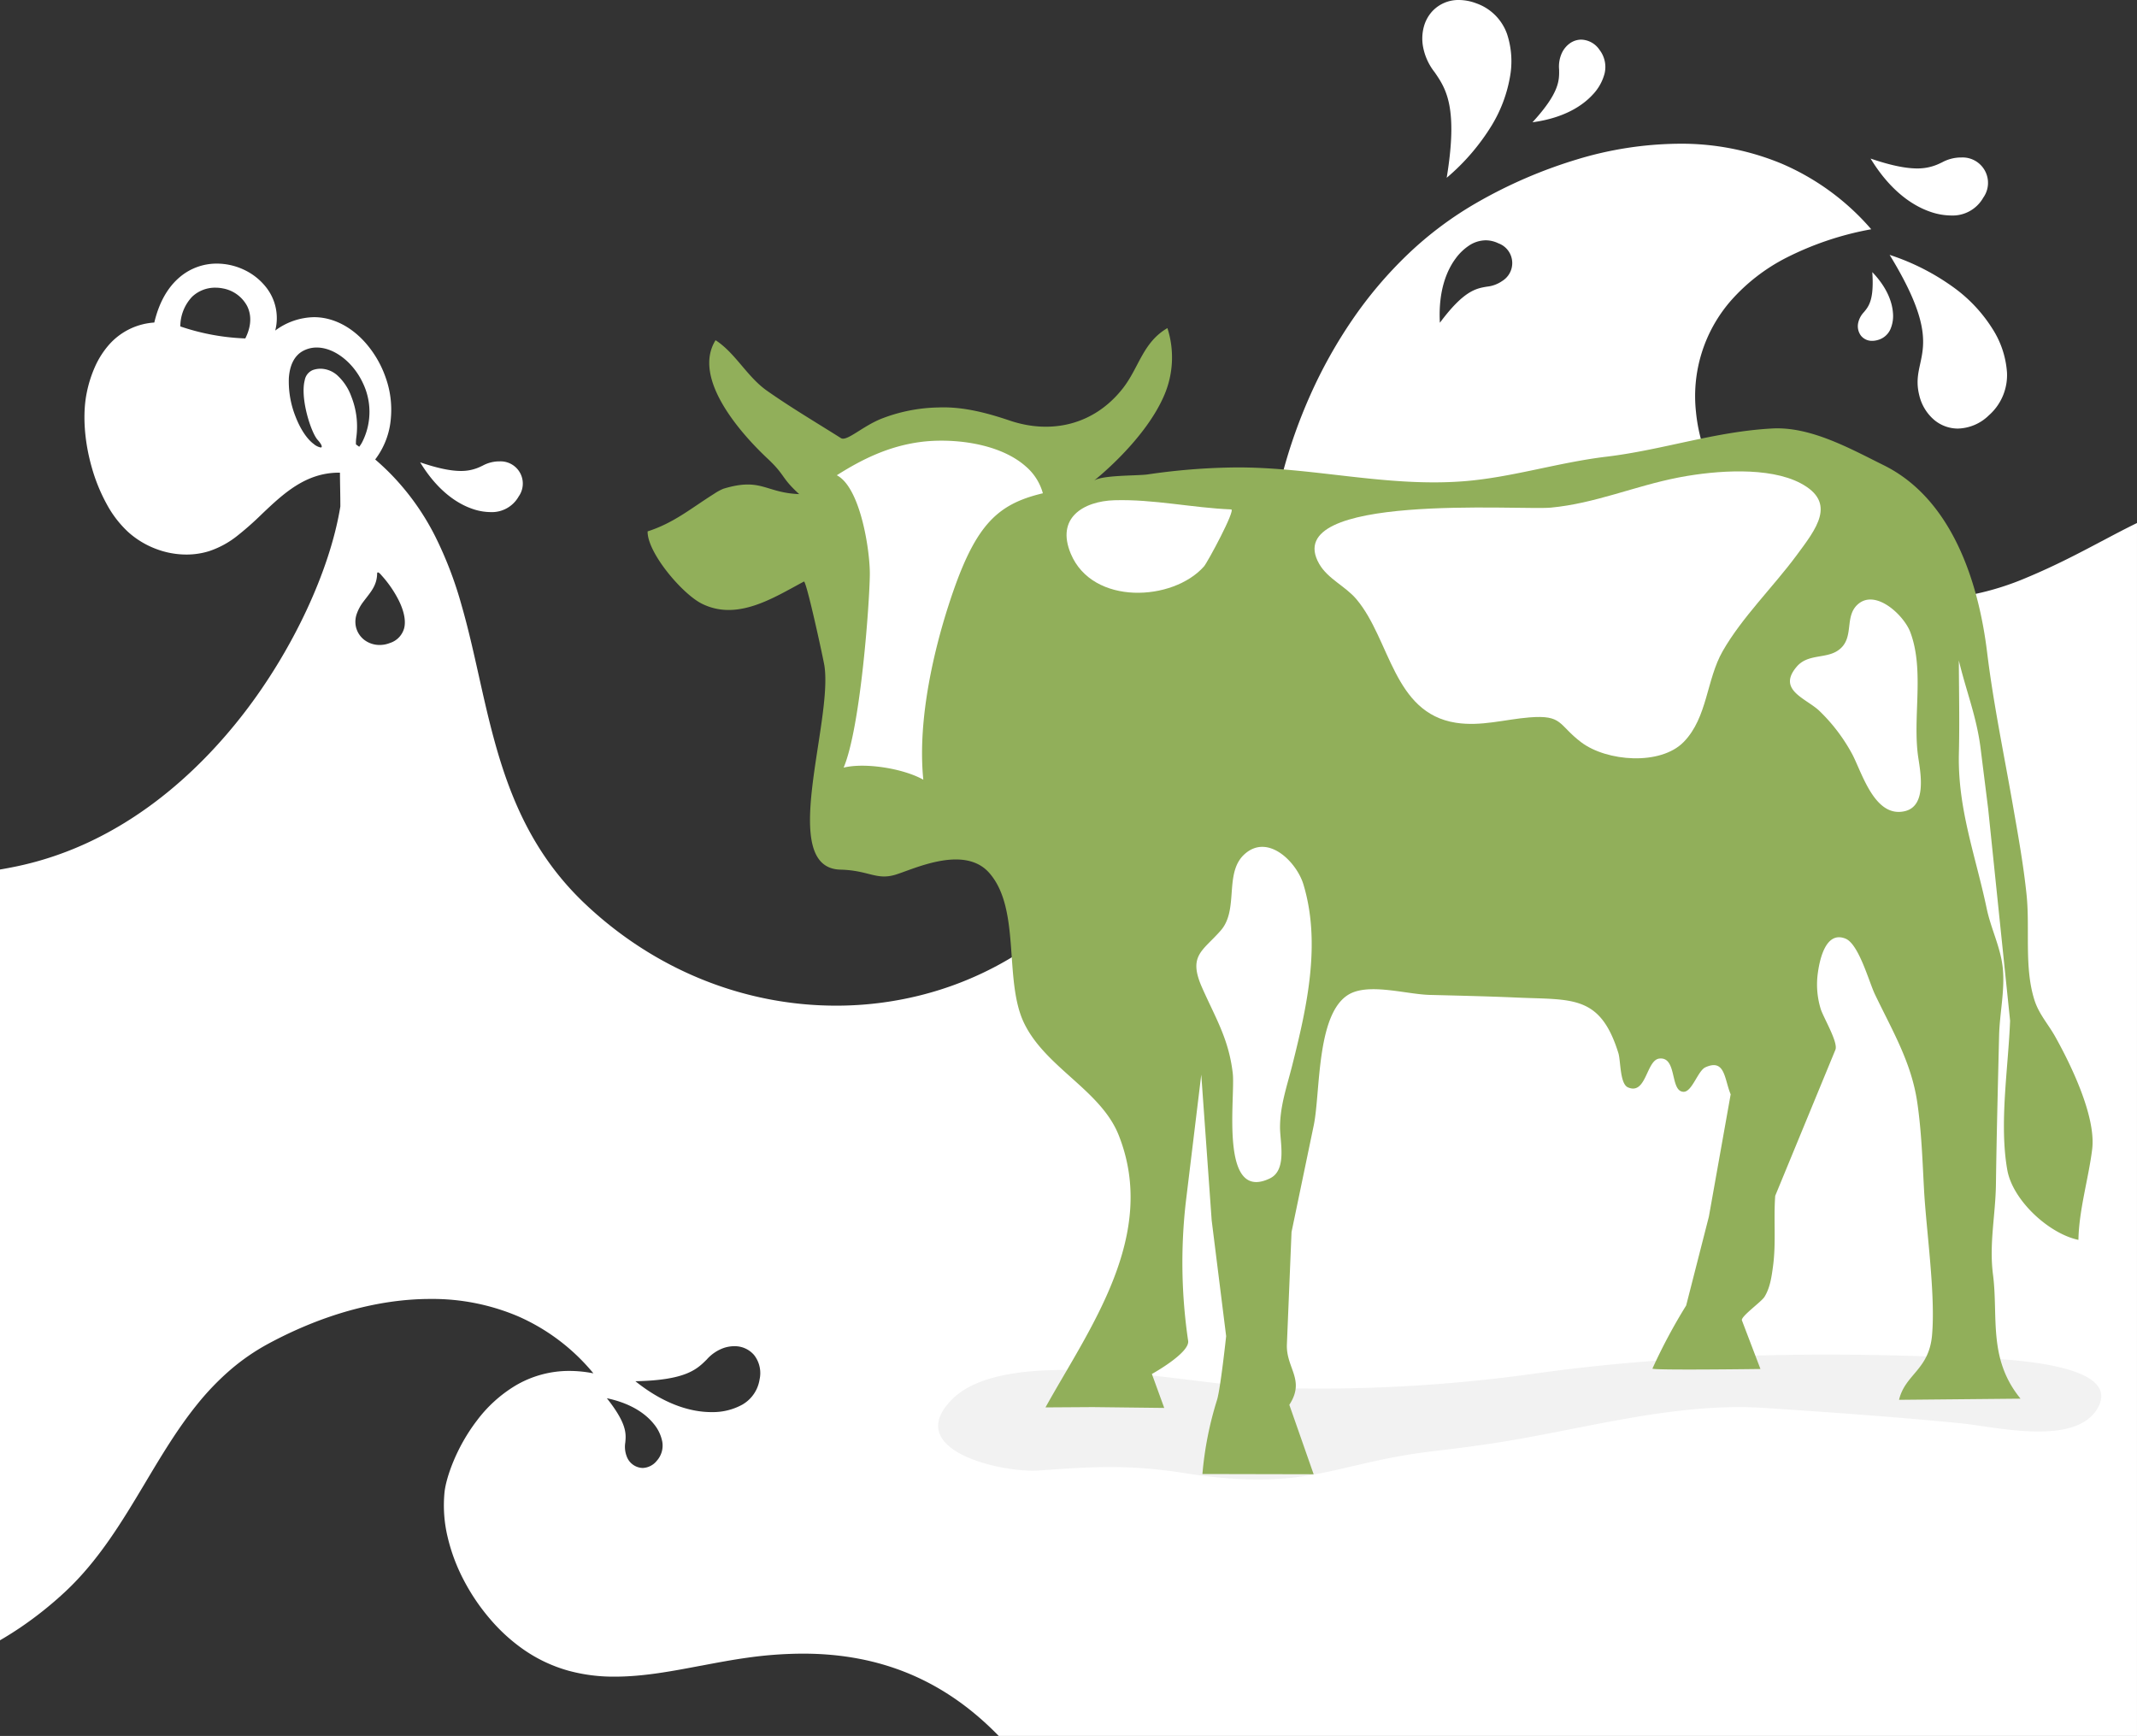
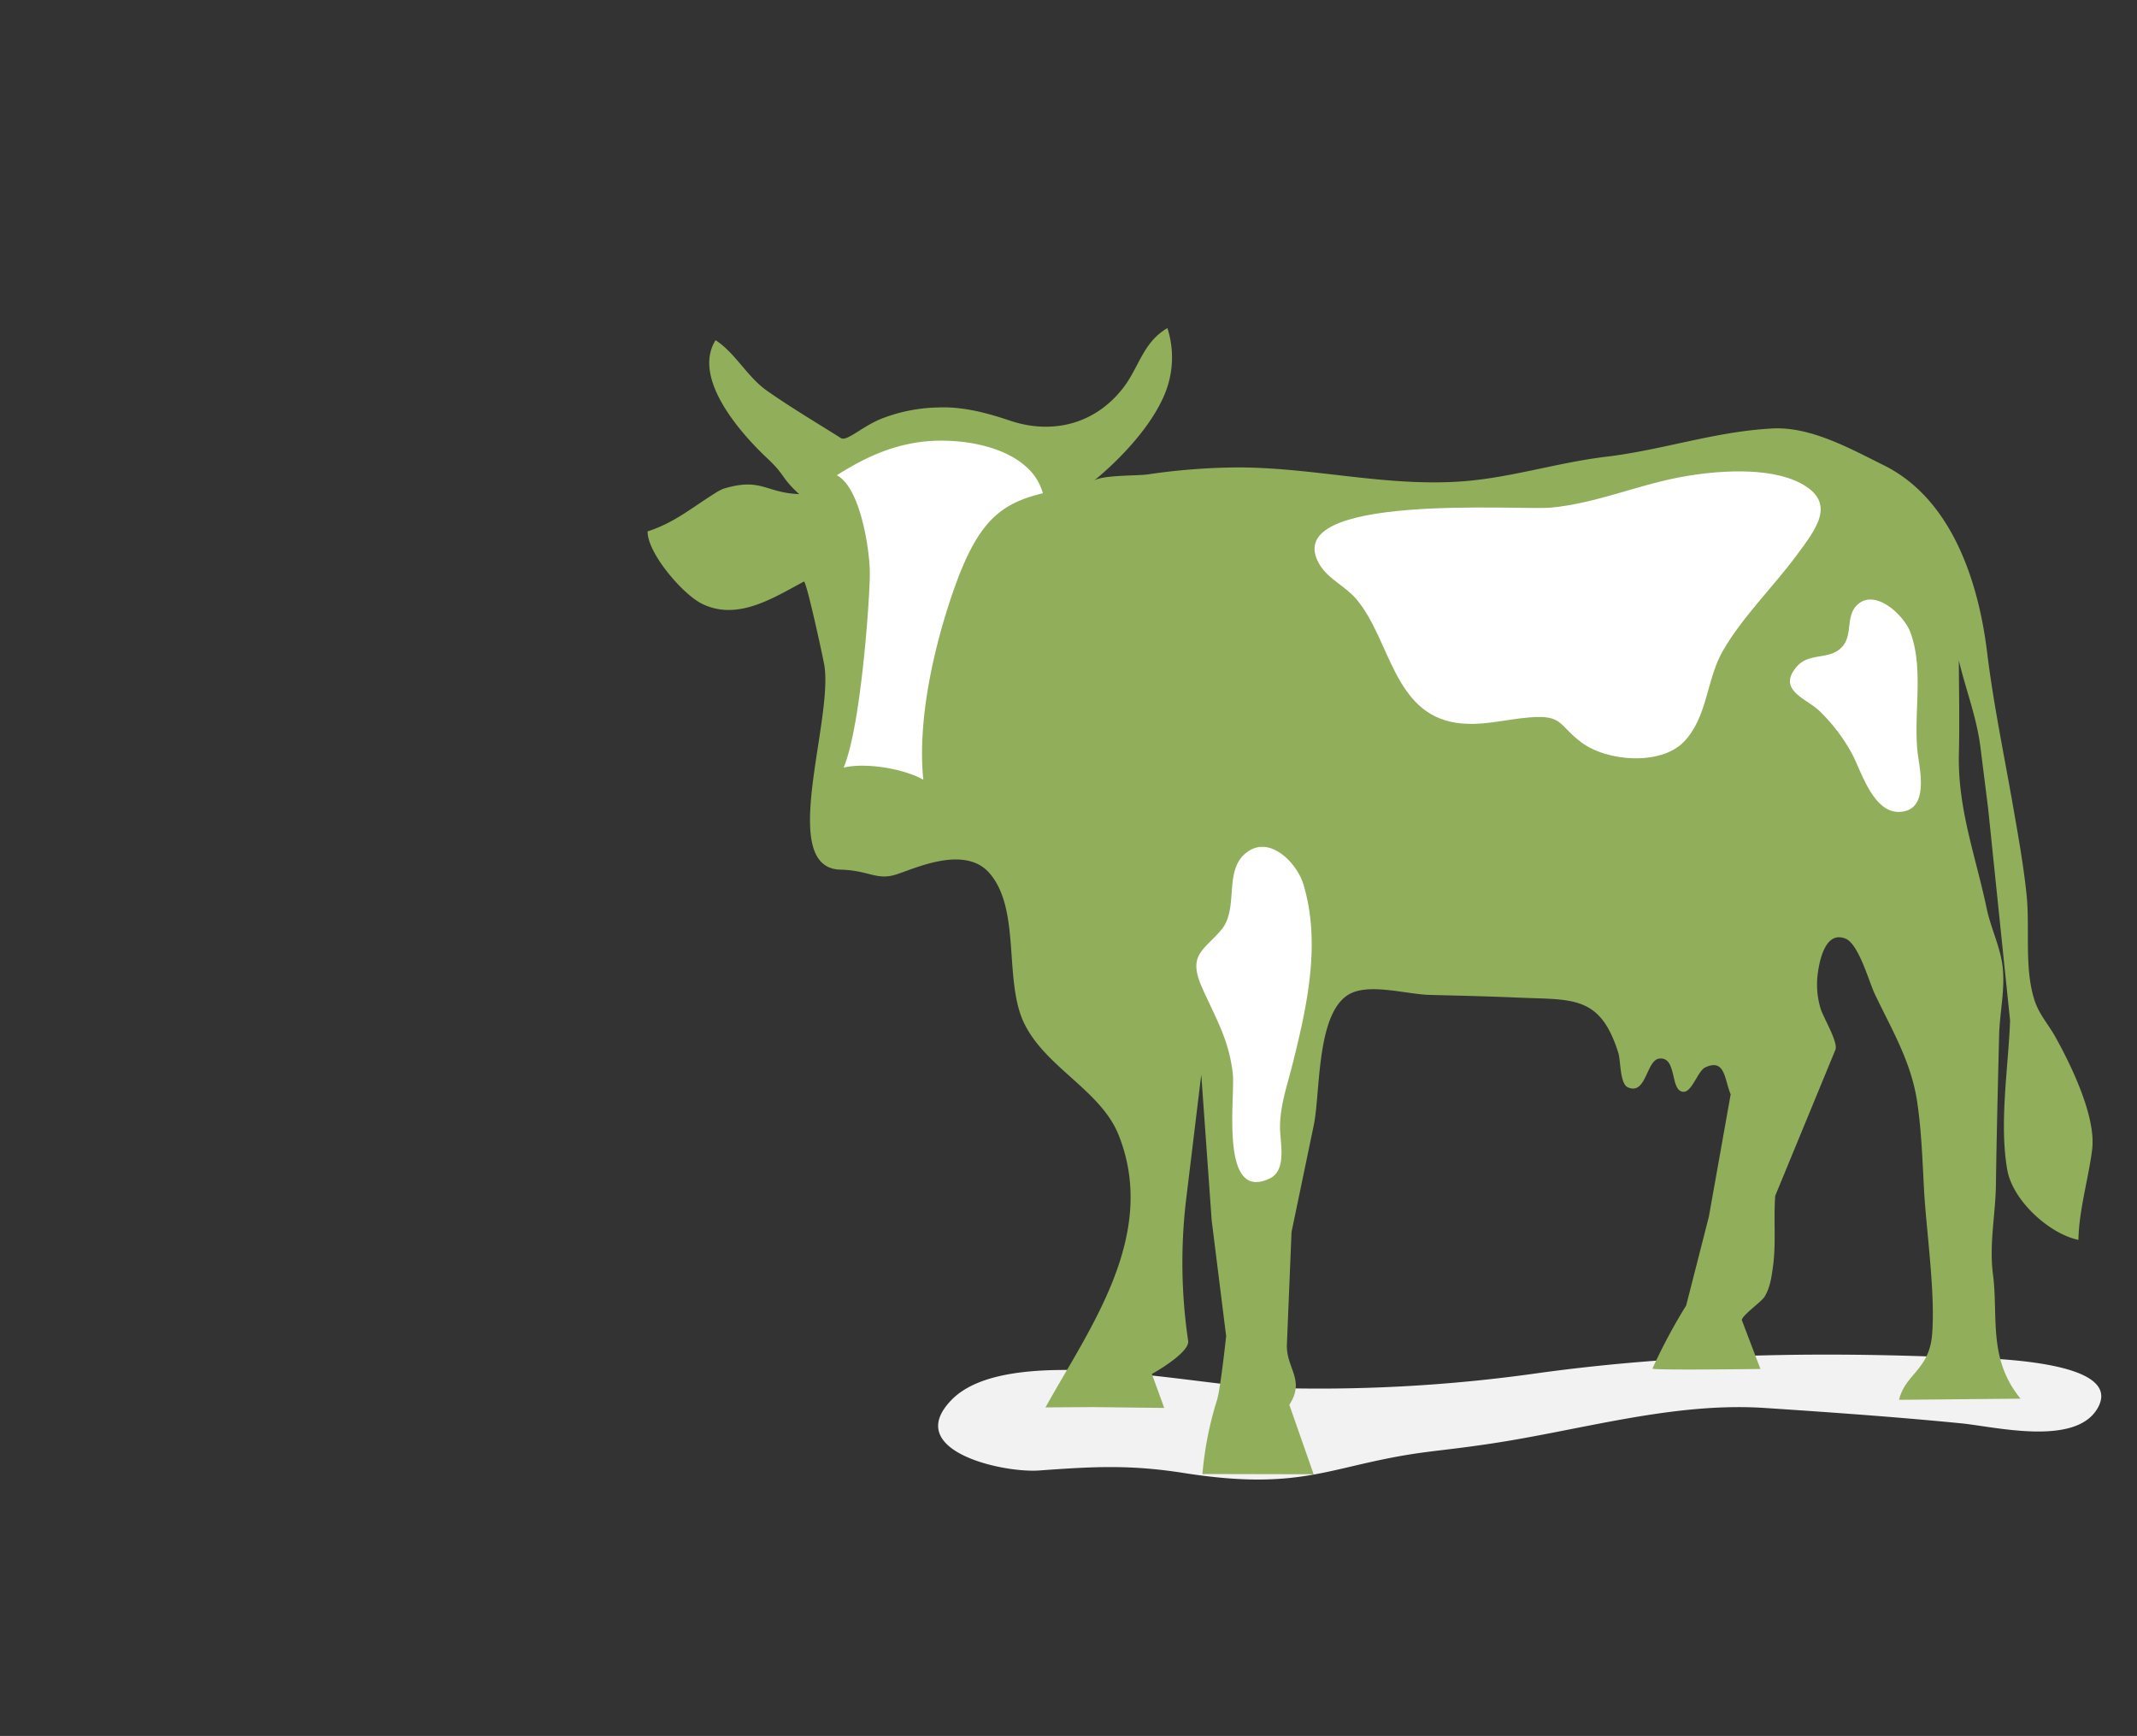
<svg xmlns="http://www.w3.org/2000/svg" width="600.003" height="487.423" viewBox="0 0 600.003 487.423">
  <rect x="0" y="0" width="600.003" height="487.423" fill="#333333" stroke="none" />
  <g id="Groupe_202" data-name="Groupe 202" transform="translate(0 -488.939)">
-     <path id="Soustraction_5" data-name="Soustraction 5" d="M190.376,487.427a13.9,13.9,0,0,1-4.829-.92,14.1,14.1,0,0,1-8.687-8.65,24.418,24.418,0,0,1-.777-12.223,39.073,39.073,0,0,1,5.07-13.389,60.9,60.9,0,0,1,12.66-14.738c-3.271,19.925.26,25.08,3.375,29.628a16.324,16.324,0,0,1,3.335,7.578,12.84,12.84,0,0,1-.29,5.193,10.454,10.454,0,0,1-2.188,4.145A9.979,9.979,0,0,1,190.376,487.427ZM156.021,476.3a6.407,6.407,0,0,1-5.115-2.874,7.859,7.859,0,0,1-1.411-6.687,13.617,13.617,0,0,1,3.372-5.94c2.616-2.829,7.666-6.463,16.862-7.709-7.611,8.3-7.538,11.78-7.474,14.853a9.1,9.1,0,0,1-.759,4.555,6.981,6.981,0,0,1-2.34,2.815A5.56,5.56,0,0,1,156.021,476.3Zm-27.444-29.226A73.47,73.47,0,0,1,99.7,441.445a69.178,69.178,0,0,1-25.086-18.391,86.71,86.71,0,0,0,23.827-7.986,52.618,52.618,0,0,0,15.646-12.143,40.787,40.787,0,0,0,9.735-31.161c-2.432-25.4-27.174-52.814-62.907-52.814a77.642,77.642,0,0,0-29.9,6.272c-8.049,3.352-14.7,6.862-21.123,10.257l-.012.006-.006,0-.015.007-.008,0C6.638,337.2,3.312,338.958,0,340.57V0H319.586c15.108,15.55,33.091,23.109,54.976,23.109a113.251,113.251,0,0,0,15.351-1.106c4.427-.608,8.886-1.453,13.2-2.27l.024,0,.007,0,.013,0c8.363-1.585,16.262-3.082,24.194-3.082a48.025,48.025,0,0,1,13.05,1.67,41.55,41.55,0,0,1,12.74,6.041,49.656,49.656,0,0,1,9.2,8.4,57.736,57.736,0,0,1,7.384,10.862,51.179,51.179,0,0,1,4.6,12.255,38.08,38.08,0,0,1,.865,12.577c-.412,3.851-3.175,12.384-9.095,20.106a38.084,38.084,0,0,1-10.753,9.77,29.566,29.566,0,0,1-15.225,4.161,34.828,34.828,0,0,1-6.728-.68,57.063,57.063,0,0,0,21.12,16,61.5,61.5,0,0,0,24.653,4.887c14.489,0,30.191-4.329,45.409-12.519a60.249,60.249,0,0,0,11.174-7.759,74.219,74.219,0,0,0,9-9.451c5.442-6.746,10.007-14.395,14.423-21.792l.007-.011C565.6,60.41,572.239,49.288,581.794,40.4a104.089,104.089,0,0,1,12.548-9.994c1.849-1.249,3.752-2.442,5.658-3.546V243.28c-1.488.254-3,.539-4.492.848-30.228,6.266-51.451,26.823-63.932,42.965-13.815,17.87-24.213,40.138-27.136,58.115,0,1.709.026,3.483.056,5.2.025,1.407.05,2.862.056,4.3h.266c9.4,0,15.658-5.936,21.712-11.676a85.935,85.935,0,0,1,6.937-6.122,25.671,25.671,0,0,1,7.829-4.239,21.341,21.341,0,0,1,6.381-.952,24.063,24.063,0,0,1,8.566,1.6A24.689,24.689,0,0,1,563.962,338a30.086,30.086,0,0,1,6.087,7.9,48.825,48.825,0,0,1,4.168,10.229c2.13,7.434,2.646,15.116,1.416,21.076a34.661,34.661,0,0,1-2.277,7.187,24.4,24.4,0,0,1-3.818,6.071,18.52,18.52,0,0,1-12.86,6.4c-1.319,5.563-3.715,9.845-7.119,12.725A16,16,0,0,1,539.1,413.41a17.923,17.923,0,0,1-7.688-1.765,17.089,17.089,0,0,1-6.057-4.794,13.984,13.984,0,0,1-2.631-12.239,18.752,18.752,0,0,1-10.892,3.757c-5.107,0-10.162-2.471-14.233-6.959a29.353,29.353,0,0,1-5.858-9.928,26.772,26.772,0,0,1-1.492-11.366,21.881,21.881,0,0,1,4.406-11.7c-1.683-1.448-3.3-2.973-4.8-4.532a70.352,70.352,0,0,1-12.073-17.107,107.616,107.616,0,0,1-7.3-19.03c-1.911-6.6-3.447-13.48-4.933-20.129-4.977-22.254-10.123-45.266-29.685-63.847-19.5-18.519-44.59-28.718-70.648-28.718a97.06,97.06,0,0,0-23.4,2.851A93.736,93.736,0,0,0,300.1,230.619a98.733,98.733,0,0,0-16.162,19.8c-18.678,30.028-33.922,66.06-44.086,104.2a145.751,145.751,0,0,1-7.819,22.05,134.393,134.393,0,0,1-11.681,20.906,116.076,116.076,0,0,1-15.6,18.431,100.487,100.487,0,0,1-19.586,14.622,134.036,134.036,0,0,1-27.815,12A100.929,100.929,0,0,1,128.578,447.071ZM195.727,396.8c-6.714,9.036-10.149,9.622-13.18,10.138a9.113,9.113,0,0,0-4.332,1.6,5.9,5.9,0,0,0,1.084,10.571,8.2,8.2,0,0,0,3.553.843,8.637,8.637,0,0,0,4.759-1.525,14.819,14.819,0,0,0,3.721-3.622c2.286-3.1,4.9-8.744,4.395-18.01Zm335.4-4.4c-2.082,4.137-1.446,7.2-.547,9.033a9.658,9.658,0,0,0,6.891,5.019,10.686,10.686,0,0,0,2.052.2,9.345,9.345,0,0,0,6.547-2.56,12.145,12.145,0,0,0,3.3-8.321A63.56,63.56,0,0,0,531.125,392.4Zm-31.978-30.418h0a8.344,8.344,0,0,0-1.094,1.822,18.677,18.677,0,0,0,.089,16.135c2.74,5.833,8.057,9.907,12.928,9.907a8.015,8.015,0,0,0,3.911-.991c2.326-1.281,3.68-3.914,3.917-7.615a26.564,26.564,0,0,0-1.841-10.69c-1.359-3.552-3.234-6.391-5.146-7.788a4.32,4.32,0,0,0-1.946-.98.274.274,0,0,0-.279.143c-.137.307.286,1.052,1.131,1.992.962,1.071,2.2,4.06,3.017,7.269.966,3.806,1.188,7.251.608,9.454a3.765,3.765,0,0,1-2.32,2.9,6.683,6.683,0,0,1-2.136.357,7.242,7.242,0,0,1-4.718-1.881,14.915,14.915,0,0,1-3.91-5.923,22.884,22.884,0,0,1-1.382-11.648,10.083,10.083,0,0,0,.074-1.807c-.32-.228-.624-.447-.9-.652ZM493.4,306.329a7.729,7.729,0,0,0-2.837.541,6.025,6.025,0,0,0-4.055,4.238c-.489,2.054.048,4.741,1.551,7.771a31.917,31.917,0,0,0,4.722,6.888l.046.051.023.026.008.009c.222.258.74.859,1.038.859a.169.169,0,0,0,.124-.049.6.6,0,0,0,.094-.414c.094-2.885,1.436-4.622,2.991-6.633l.009-.012c.225-.29.565-.729.9-1.174a12.289,12.289,0,0,0,1.75-3.174,6.7,6.7,0,0,0,.355-3.578,6.452,6.452,0,0,0-2.436-3.948A7.092,7.092,0,0,0,493.4,306.329Zm-93.12-215.4c-.123,0-.228,0-.335,0a17.185,17.185,0,0,0-8.343,2.087,9.89,9.89,0,0,0-4.869,7.09,8.219,8.219,0,0,0,1.537,6.839,7.133,7.133,0,0,0,5.585,2.489,9.287,9.287,0,0,0,2.917-.487,11.437,11.437,0,0,0,4.8-3.255l.008-.007c2.744-2.727,5.855-5.818,20.027-6.083C412.65,92.435,405.067,90.93,400.283,90.93Zm19.288-15.685a5.314,5.314,0,0,0-3.987,2.035A6.373,6.373,0,0,0,414.05,82.6a11.031,11.031,0,0,0,2.377,5c1.949,2.44,5.819,5.673,13.184,7.223-5.669-7.158-5.405-9.969-5.172-12.449a7.4,7.4,0,0,0-.346-3.726A4.926,4.926,0,0,0,419.571,75.245ZM49.614,443.209c-.11,0-.2,0-.294,0a7.136,7.136,0,0,1-6.166-11.269,9.876,9.876,0,0,1,9.069-5.019,18.2,18.2,0,0,1,5.863,1.062c4.4,1.523,10.873,5.348,16.716,14.924-5.463-1.866-9.741-2.775-13.078-2.775a14.377,14.377,0,0,0-6.634,1.54l-.272.126-.089.041A11.2,11.2,0,0,1,49.614,443.209ZM69.45,415.86h0a64.942,64.942,0,0,1-18.419-9.466A41.645,41.645,0,0,1,40.643,395.21,26.029,26.029,0,0,1,36.5,382.829,15.027,15.027,0,0,1,41.6,370.8a12.868,12.868,0,0,1,8.663-3.708,10.362,10.362,0,0,1,6.757,2.5,12.986,12.986,0,0,1,4.106,6.835c.9,3.552.341,6.112-.249,8.822-1.249,5.741-2.664,12.248,8.57,30.606Zm4.87-4.835,0,0c-4.437-4.632-5.6-8.77-5.8-11.426a9.418,9.418,0,0,1,.734-4.664,5.435,5.435,0,0,1,3.643-3.01,5.6,5.6,0,0,1,1.451-.2,3.917,3.917,0,0,1,3.153,1.449,4.446,4.446,0,0,1,.724,3.812,6.3,6.3,0,0,1-1.551,2.79c-1.358,1.635-2.9,3.487-2.353,11.25Zm385.7-53.148c-.078,0-.156,0-.236,0h-.023a6.238,6.238,0,0,1-5.39-9.851,8.634,8.634,0,0,1,7.928-4.387,15.908,15.908,0,0,1,5.125.929c3.847,1.331,9.505,4.676,14.614,13.047-4.776-1.632-8.515-2.426-11.434-2.426a12.571,12.571,0,0,0-5.8,1.346l-.321.148A9.78,9.78,0,0,1,460.024,357.878Z" transform="translate(600 976.366) rotate(180)" fill="#fff" />
    <g id="Groupe_198" data-name="Groupe 198" transform="translate(181.83 581.064)">
      <g id="Groupe_196" data-name="Groupe 196">
        <path id="Tracé_118" data-name="Tracé 118" d="M2026.368,1551.208c-20.107-.96-71.291-12.488-86.875,3.452-13.929,14.246,14.252,20.584,24.555,19.845,15-1.078,25.316-1.708,40.64.706,25.475,4.013,36.045.67,50.416-2.617,16.172-3.7,19.116-3.135,35.669-5.611,25.5-3.815,51.3-11.734,77.052-10.031,18.353,1.214,36.8,2.512,55.075,4.31,9.594.944,32.513,6.663,38.495-4.509,7.68-14.341-37.42-13.879-44.144-14.139-37.756-1.461-75.128-.629-112.623,4.486a437.687,437.687,0,0,1-77.877,4.125l-.383-.017" transform="translate(-1854.133 -1253.742)" fill="#f2f2f2" />
        <path id="Tracé_119" data-name="Tracé 119" d="M1669.211,581.215a15.291,15.291,0,0,1,2.679-1.473c10.682-3.238,11.719,1.132,21.289,1.507-5.132-4.66-3.812-5.23-8.873-9.971-7.326-6.863-21.313-22.463-14.606-33.242,5.56,3.58,8.822,10.236,14.426,14.179,6.729,4.733,13.825,8.923,20.779,13.312,1.62,1.022,5.937-3.252,11.3-5.425a46.153,46.153,0,0,1,16.077-3.186c6.946-.273,13.694,1.551,20.041,3.69,11.51,3.883,23.6,1.308,31.717-9.044,4.549-5.8,5.6-12.9,12.525-16.928a26.869,26.869,0,0,1-.79,18.614c-5.411,12.937-19.849,24.239-19.849,24.239,2.256-1.63,12.2-1.355,15.063-1.765a180.51,180.51,0,0,1,24.821-1.966c21.514-.1,42.146,5.548,63.831,3.89,13.458-1.029,26.463-5.252,40.148-6.9,15.977-1.92,30.4-7.053,46.6-7.926,10.8-.582,21.9,5.666,31.326,10.334,19.077,9.448,26.567,32.66,28.989,52.448,1.771,14.466,4.674,28.319,7.171,42.607,1.488,8.511,3.037,17.026,3.919,25.557.987,9.544-.72,20.413,2.225,29.593,1.264,3.94,3.837,6.676,5.833,10.252,4.453,7.971,11.5,22.5,10.354,31.645-1.024,8.194-3.7,16.974-3.856,25.39-8.273-1.726-18.449-11.083-19.966-19.616-2.32-13.051.282-28.724.781-41.935L2027,669.538c-.659-5.273-1.427-11.377-2.118-16.91-1.106-8.863-4.054-16.071-6.11-24.68.037,8.681.228,17.4.016,26.084-.381,15.564,4.692,28.72,7.812,43.6,1.215,5.791,3.984,11.021,4.528,16.891.579,6.254-.9,12.512-1.051,18.749-.334,13.921-.7,27.842-.889,41.765-.119,8.615-1.946,16.7-.823,25.379,1.525,11.78-1.475,23.583,7.732,34.816l-34.113.325c1.732-7.214,8.394-8.373,9.263-18.125,1.024-11.491-1.635-29.532-2.249-40.93-.443-8.223-.707-16.376-1.907-24.519-1.658-11.259-7.046-20.177-11.892-30.318-1.64-3.431-4.51-14.082-8.24-15.6-5.378-2.192-7.171,5.353-7.75,9.489a23.329,23.329,0,0,0,.738,10.105c.62,2.275,5.039,9.5,4.168,11.618-.006.015-16.895,40.992-16.895,40.993-.487,6.56.266,13.155-.608,19.7-.4,2.969-.808,6.095-2.41,8.682-.863,1.393-6.733,5.543-6.33,6.6l5.2,13.646s-30.556.412-30.324-.113a156.081,156.081,0,0,1,9.468-17.712l6.377-24.958,6.119-34.332c-1.791-4.26-1.531-10.126-7.1-7.586-2.113.964-3.721,6.892-6.109,6.873-3.922-.031-1.717-9.91-6.828-9.328-3.683.42-3.624,10.376-8.821,8.075-2.272-1.005-2-7.448-2.672-9.621-5.113-16.421-12.956-14.9-28.439-15.582-8.185-.362-16.345-.542-24.533-.749-6.157-.155-15.778-3.037-21.611-.676-10.375,4.2-8.964,27.753-10.951,37.314q-3.115,14.971-6.233,29.942s-1.29,31.268-1.3,31.514c-.279,6.747,5.264,9.959.682,17l6.829,19.5-31.229-.067a96.641,96.641,0,0,1,4.105-20.815c.973-3.165,2.555-17.9,2.555-17.9l-4.06-32.49-2.925-40.938L1801.737,780a150.125,150.125,0,0,0,.65,38.989c.515,3.41-10.18,9.313-10.18,9.313l3.465,9.532-20.044-.234-13.295.085c12.246-22.086,31.744-48.232,20.555-76.436-5-12.614-20.473-18.935-26.536-31.41-5.822-11.98-.847-31.994-9.778-42.2-7.1-8.115-21.53-.95-26.455.5-5.309,1.562-7.489-1.259-15.353-1.448-17.649-.424-2.1-41.2-4.5-57.239-.258-1.723-5.078-24-5.757-23.653-8.591,4.581-18.662,11.161-28.623,6.233-5.547-2.745-15.37-14.357-15.264-20.318,7.385-2.388,11.963-6.323,18.587-10.5" transform="translate(-1650.623 -534.634)" fill="#91af5a" />
      </g>
      <g id="Groupe_200" data-name="Groupe 200" transform="translate(53.12 31.605)">
        <path id="Tracé_120" data-name="Tracé 120" d="M1889.416,652.4c-7.552-6.777-20.979-8.083-29.678-6.933-8.883,1.174-16.315,4.8-23.464,9.338,6.691,3.458,9.343,21.354,9.27,27.894-.09,8-2.577,42.909-7.355,54.2,6.023-1.472,16.724.223,22.372,3.389-1.755-17.355,3.361-37.366,7-48.7,7.221-22.5,13.325-28.582,26.57-31.721a15.284,15.284,0,0,0-4.714-7.472" transform="translate(-1836.274 -645.091)" fill="#fff" />
-         <path id="Tracé_121" data-name="Tracé 121" d="M2064.06,707.43c2.543-2.582,6.81-3.818,11.076-3.944,11.052-.326,21.81,2.127,32.8,2.576,1.335.055-6.647,14.888-7.64,16.01l-.01.011c-8.664,9.787-31.26,11.043-37.385-3.574-2.1-5.02-1.237-8.647,1.159-11.079" transform="translate(-1997.206 -686.756)" fill="#fff" />
        <path id="Tracé_122" data-name="Tracé 122" d="M2407.9,676.846q-.442.082-.871.166c-12.1,2.365-23.224,7.25-35.643,8.42-8.452.8-76.62-4.313-65.033,15.818,2.425,4.212,7.342,6.213,10.467,9.928,9.507,11.306,10.31,31.915,27.892,34.657,7.042,1.1,13.76-.943,20.585-1.494,9.518-.768,8.079,2.036,14.608,6.975,7.142,5.4,22.274,6.635,28.821-.128,6.663-6.881,6.323-17.454,10.9-25.454,5.426-9.492,14.2-18.045,20.744-26.9,5.488-7.427,11.469-14.809,1.095-20.269-8.915-4.692-23.743-3.542-33.561-1.719" transform="translate(-2170.903 -666.627)" fill="#fff" />
        <path id="Tracé_123" data-name="Tracé 123" d="M2788.305,807.764c-.366,2.843-.455,5.8-3.521,7.707-3.423,2.127-8.252.8-11.3,4.358-5.53,6.458,2.323,8.8,6.153,12.242a49.219,49.219,0,0,1,9.511,12.514c2.8,5.472,6.34,17.82,14.712,15.82,6.085-1.456,4.417-10.585,3.753-14.953-1.712-11.273,1.821-24.476-2.257-35.311-1.789-4.752-9.759-12.263-14.756-7.777-1.647,1.477-2.04,3.411-2.3,5.4" transform="translate(-2503.958 -756.381)" fill="#fff" />
        <path id="Tracé_124" data-name="Tracé 124" d="M2201.138,1047.525c-3.546,5.54-.559,14.351-5.165,19.639-5.074,5.825-9.3,6.98-5.249,16.1,3.837,8.651,7.476,14.395,8.6,24.037.771,6.624-3.867,36.359,10.406,29.509,4.884-2.344,2.856-10.189,2.864-14.361.01-6.1,1.943-11.495,3.428-17.395,4.107-16.319,8.145-34.194,3.146-50.781-1.9-6.317-10.006-14.467-16.579-8.472a8.554,8.554,0,0,0-1.451,1.723" transform="translate(-2088.152 -929.652)" fill="#fff" />
      </g>
    </g>
  </g>
</svg>